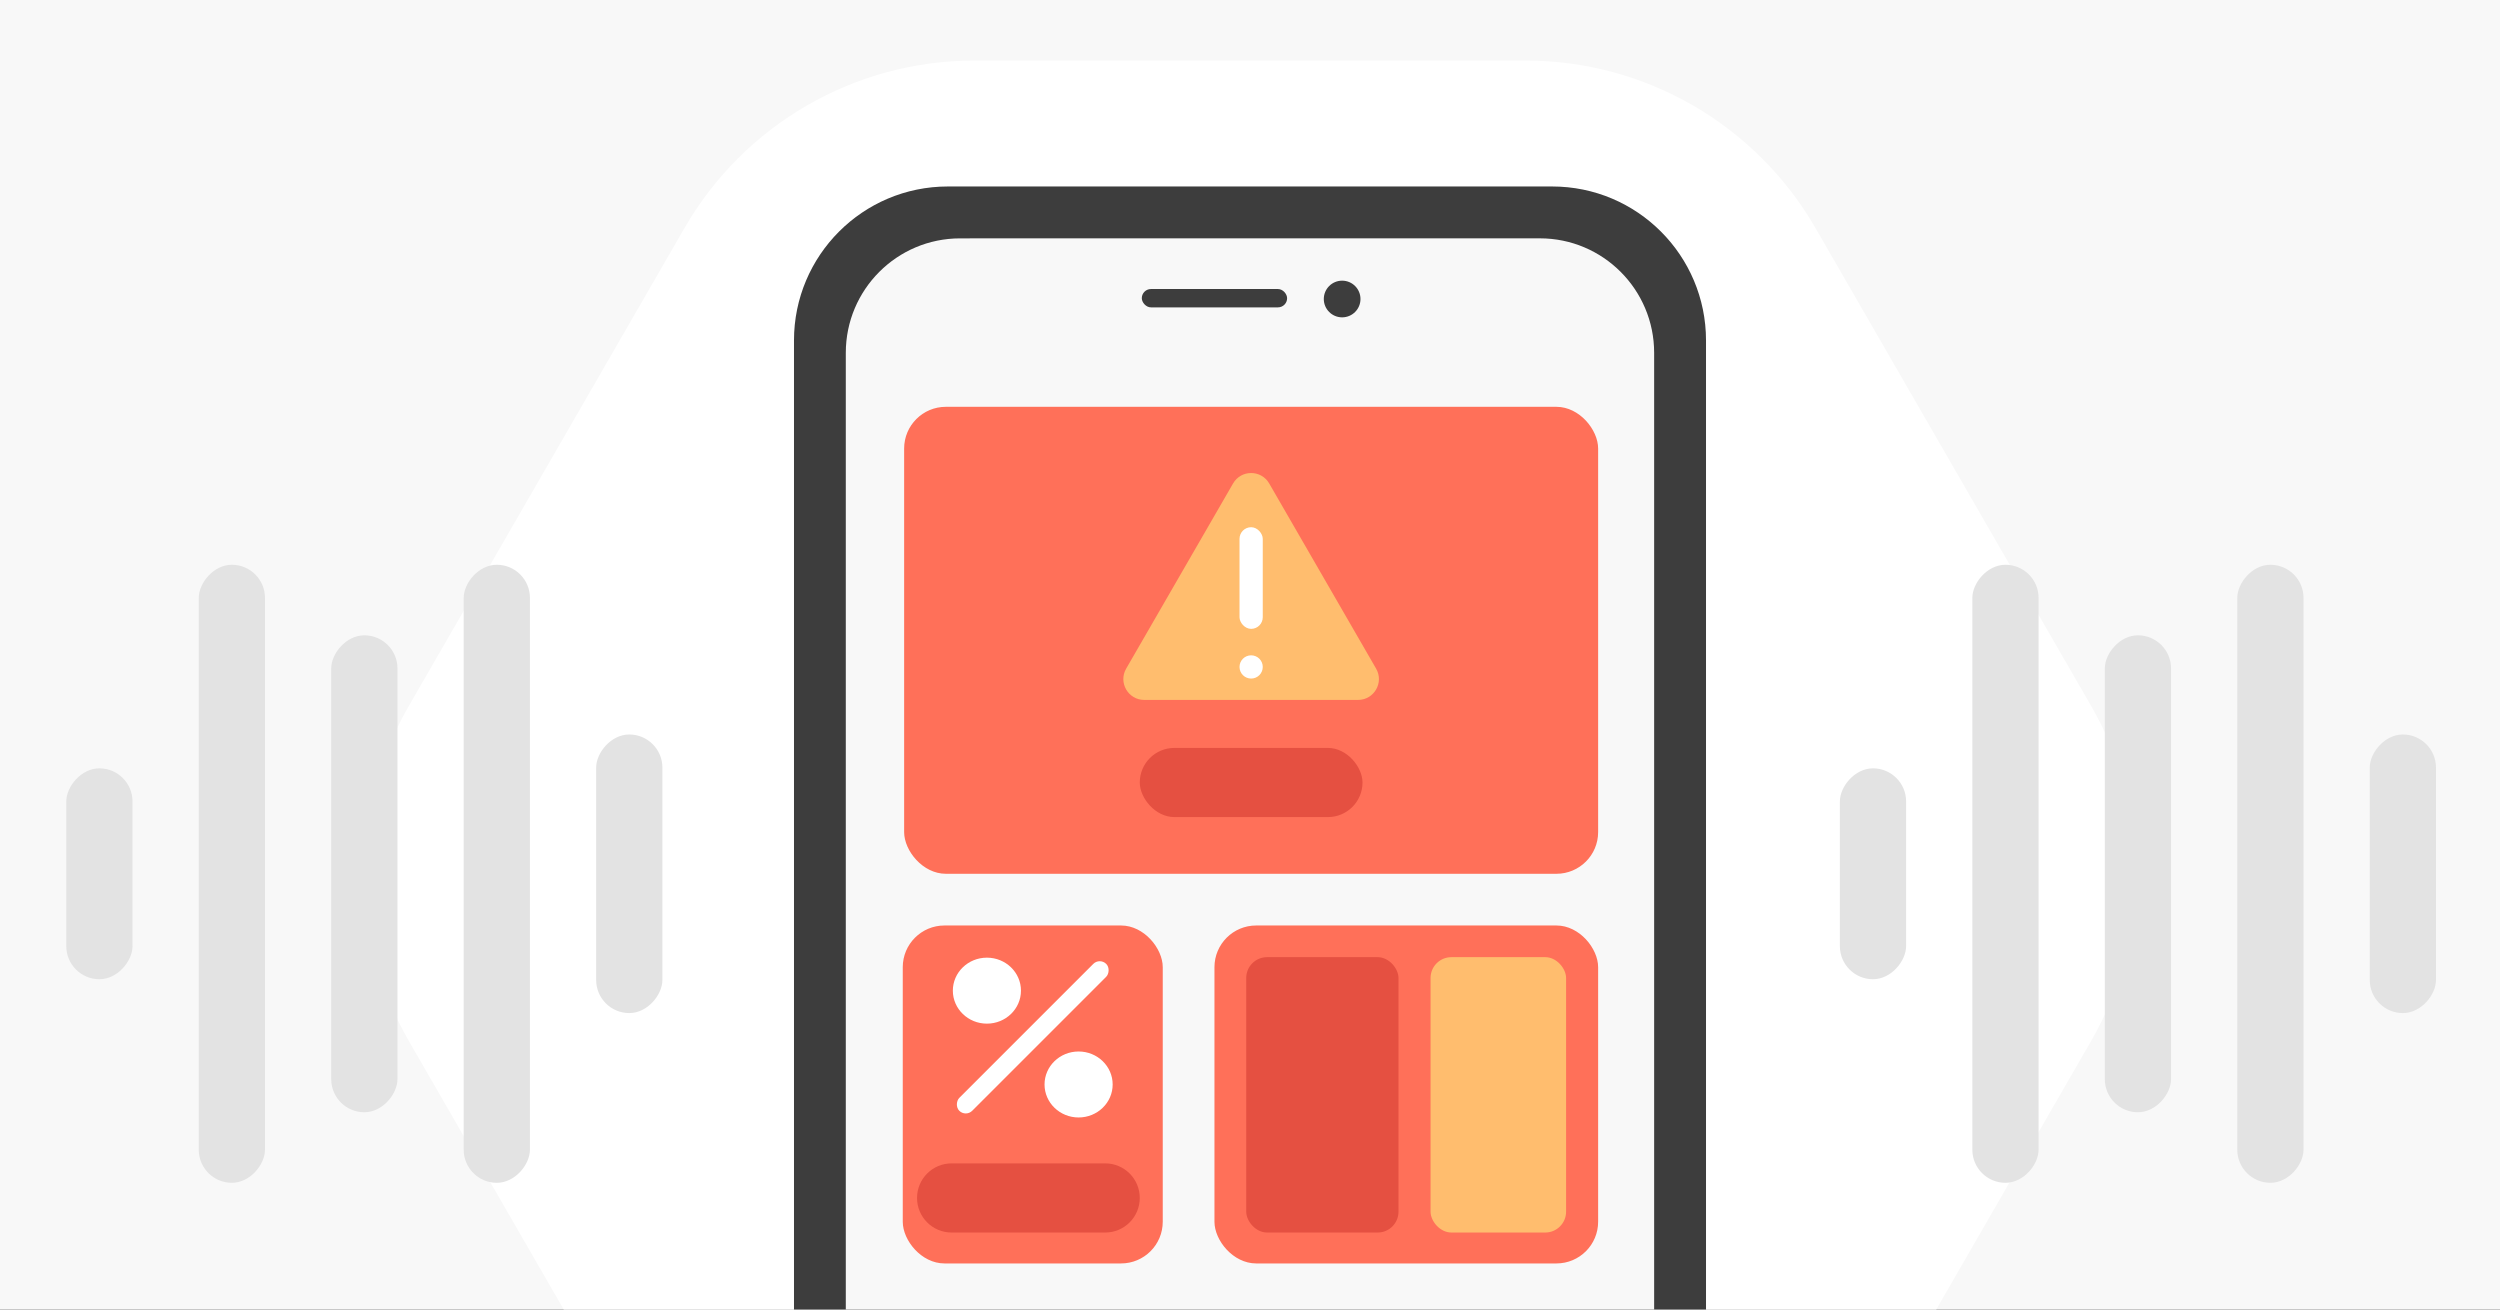
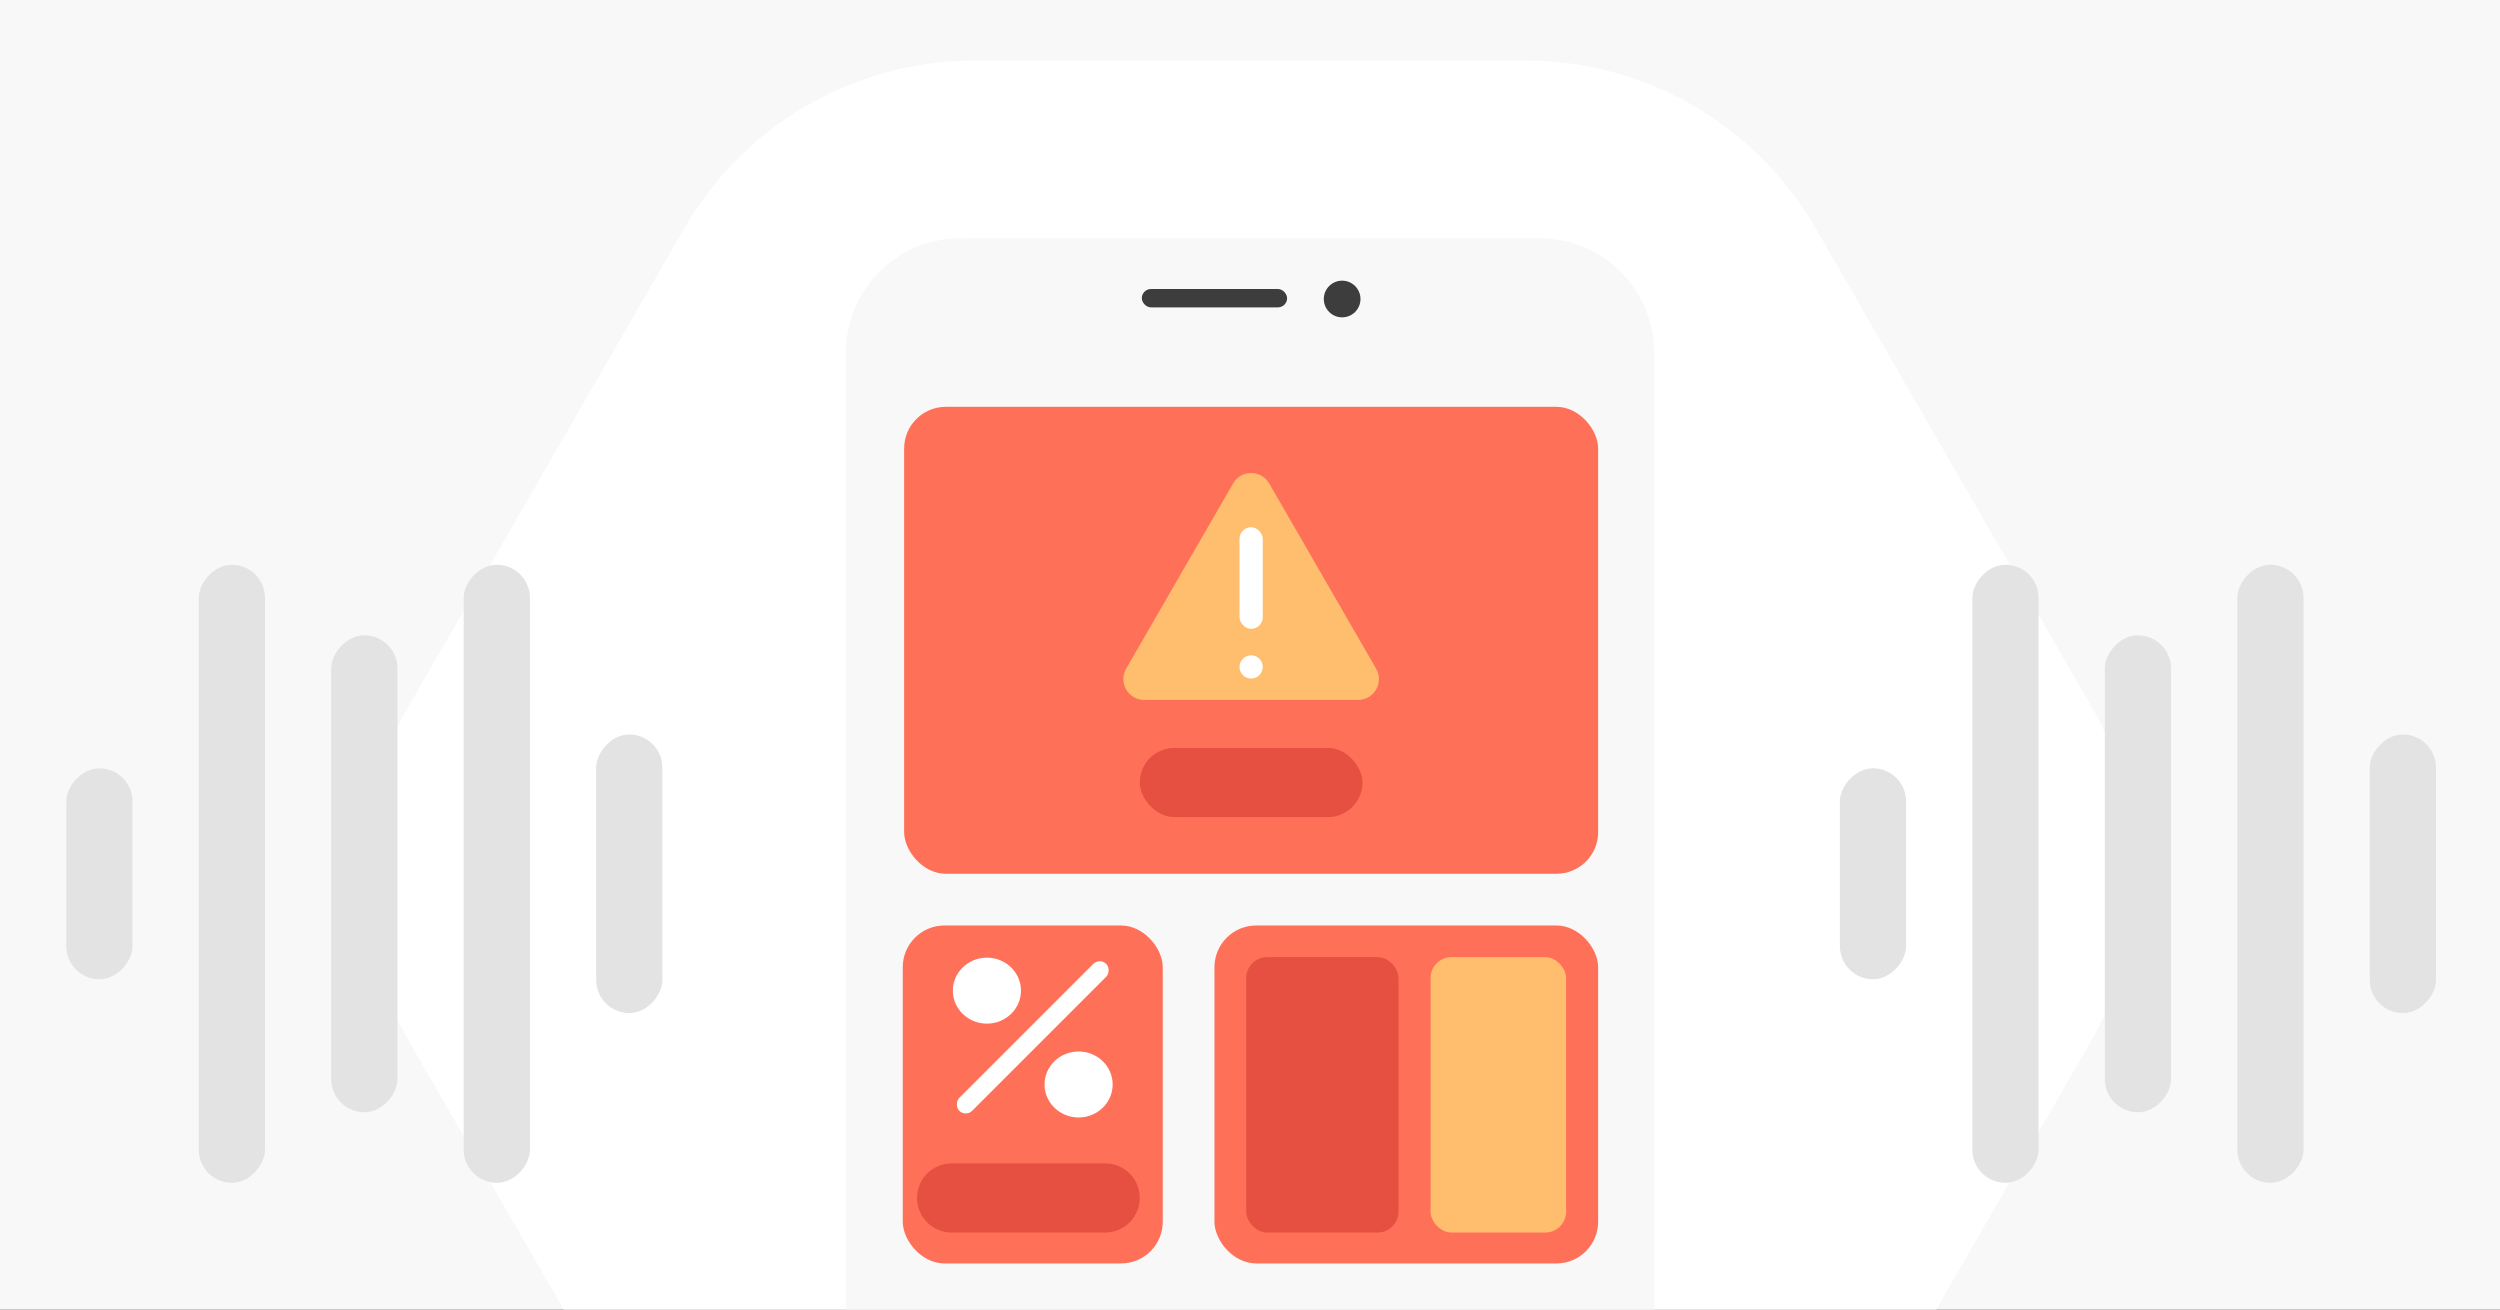
<svg xmlns="http://www.w3.org/2000/svg" fill="none" height="495" viewBox="0 0 945 495" width="945">
  <rect x="0" y="0" width="945" height="495" fill="#333333" stroke="none" />
  <clipPath id="clip0_21_234">
    <path d="M0 0H945V495H0Z" />
  </clipPath>
  <g clip-path="url(#clip0_21_234)">
    <path d="M0 0H945V495H0Z" fill="#f8f8f8" />
    <path d="M368.312 22.891C323.105 22.891 281.326 47.029 258.722 86.221L154.548 266.831C131.945 306.023 131.945 354.309 154.548 393.501L258.722 574.11C281.326 613.302 323.105 637.44 368.312 637.44H576.67C621.876 637.44 663.656 613.302 686.27 574.11L790.444 393.501C813.057 354.309 813.057 306.023 790.444 266.831L686.27 86.221C663.666 47.029 621.887 22.891 576.67 22.891H368.312Z" fill="#ffffff" />
-     <path d="M586.712 70.489H358.288C326.167 70.489 300.128 96.552 300.128 128.702V691.165C300.128 723.315 326.167 749.378 358.288 749.378H586.712C618.833 749.378 644.872 723.315 644.872 691.165V128.702C644.872 96.552 618.833 70.489 586.712 70.489Z" fill="#3d3d3d" />
    <path d="M625.266 686.491V133.366 133.354C625.266 109.461 605.914 90.091 582.043 90.091L362.936 90.103C339.064 90.103 319.712 109.473 319.712 133.366V686.491C319.712 710.384 339.064 729.754 362.936 729.754H582.043C605.914 729.754 625.266 710.384 625.266 686.491Z" fill="#f8f8f8" />
    <circle cx="507.328" cy="113.025" fill="#3d3d3d" r="6.933" />
    <rect fill="#3d3d3d" height="6.933" rx="3.467" width="54.927" x="431.601" y="109.252" />
    <rect fill="#ff7059" height="176.514" rx="15.764" width="262.333" x="341.764" y="153.776" />
    <rect fill="#e55041" height="26.141" rx="13.07" width="84.193" x="430.833" y="282.715" />
    <path d="M466.104 182.746C469.138 177.492 476.722 177.492 479.756 182.746L520.171 252.746C523.204 258.001 519.412 264.57 513.344 264.57H432.516C426.448 264.57 422.655 258.001 425.689 252.746L466.104 182.746Z" fill="#ffbd6e" />
    <rect fill="#ffffff" height="38.425" rx="4.392" width="8.785" x="468.538" y="199.285" />
    <circle cx="472.93" cy="252.104" fill="#ffffff" r="4.392" />
    <rect fill="#ff7059" height="127.747" rx="15.764" width="98.278" x="341.241" y="349.835" />
    <rect fill="#ff7059" height="127.747" rx="15.764" width="145.032" x="459.064" y="349.835" />
    <rect fill="#e55041" height="104.091" rx="7.882" width="57.562" x="471.071" y="361.806" />
    <rect fill="#ffbd6e" height="104.091" rx="7.882" width="51.234" x="540.748" y="361.806" />
    <path d="M346.64 452.826C346.64 445.608 352.492 439.756 359.71 439.756H417.763C424.981 439.756 430.833 445.608 430.833 452.826V452.826C430.833 460.045 424.981 465.897 417.763 465.897H359.71C352.492 465.897 346.64 460.045 346.64 452.826V452.826Z" fill="#e55041" />
    <rect fill="#ffffff" height="78.536" rx="3.447" transform="matrix(.707 .707 -.707 .707 377.728 -187.924)" width="6.895" x="415.709" y="361.996" />
    <ellipse cx="373.05" cy="374.467" fill="#ffffff" rx="12.875" ry="12.471" />
    <ellipse cx="407.71" cy="409.934" fill="#ffffff" rx="12.875" ry="12.471" />
    <g fill="#e3e3e3">
      <rect height="105.31" rx="12.518" transform="matrix(-1 0 0 1 250.387 277.635)" width="25.037" />
      <rect height="233.618" rx="12.518" transform="matrix(-1 0 0 1 200.314 213.481)" width="25.037" />
      <rect height="180.284" rx="12.518" transform="matrix(-1 0 0 1 150.24 240.147)" width="25.037" />
      <rect height="233.618" rx="12.518" transform="matrix(-1 0 0 1 100.166 213.481)" width="25.037" />
      <rect height="79.715" rx="12.518" transform="matrix(-1 0 0 1 50.092 290.432)" width="25.037" />
      <rect height="105.31" rx="12.518" transform="matrix(-1 0 0 1 920.805 277.635)" width="25.037" />
      <rect height="233.618" rx="12.518" transform="matrix(-1 0 0 1 870.731 213.481)" width="25.037" />
      <rect height="180.284" rx="12.518" transform="matrix(-1 0 0 1 820.657 240.147)" width="25.037" />
      <rect height="233.618" rx="12.518" transform="matrix(-1 0 0 1 770.583 213.481)" width="25.037" />
      <rect height="79.715" rx="12.518" transform="matrix(-1 0 0 1 720.509 290.432)" width="25.037" />
    </g>
  </g>
</svg>